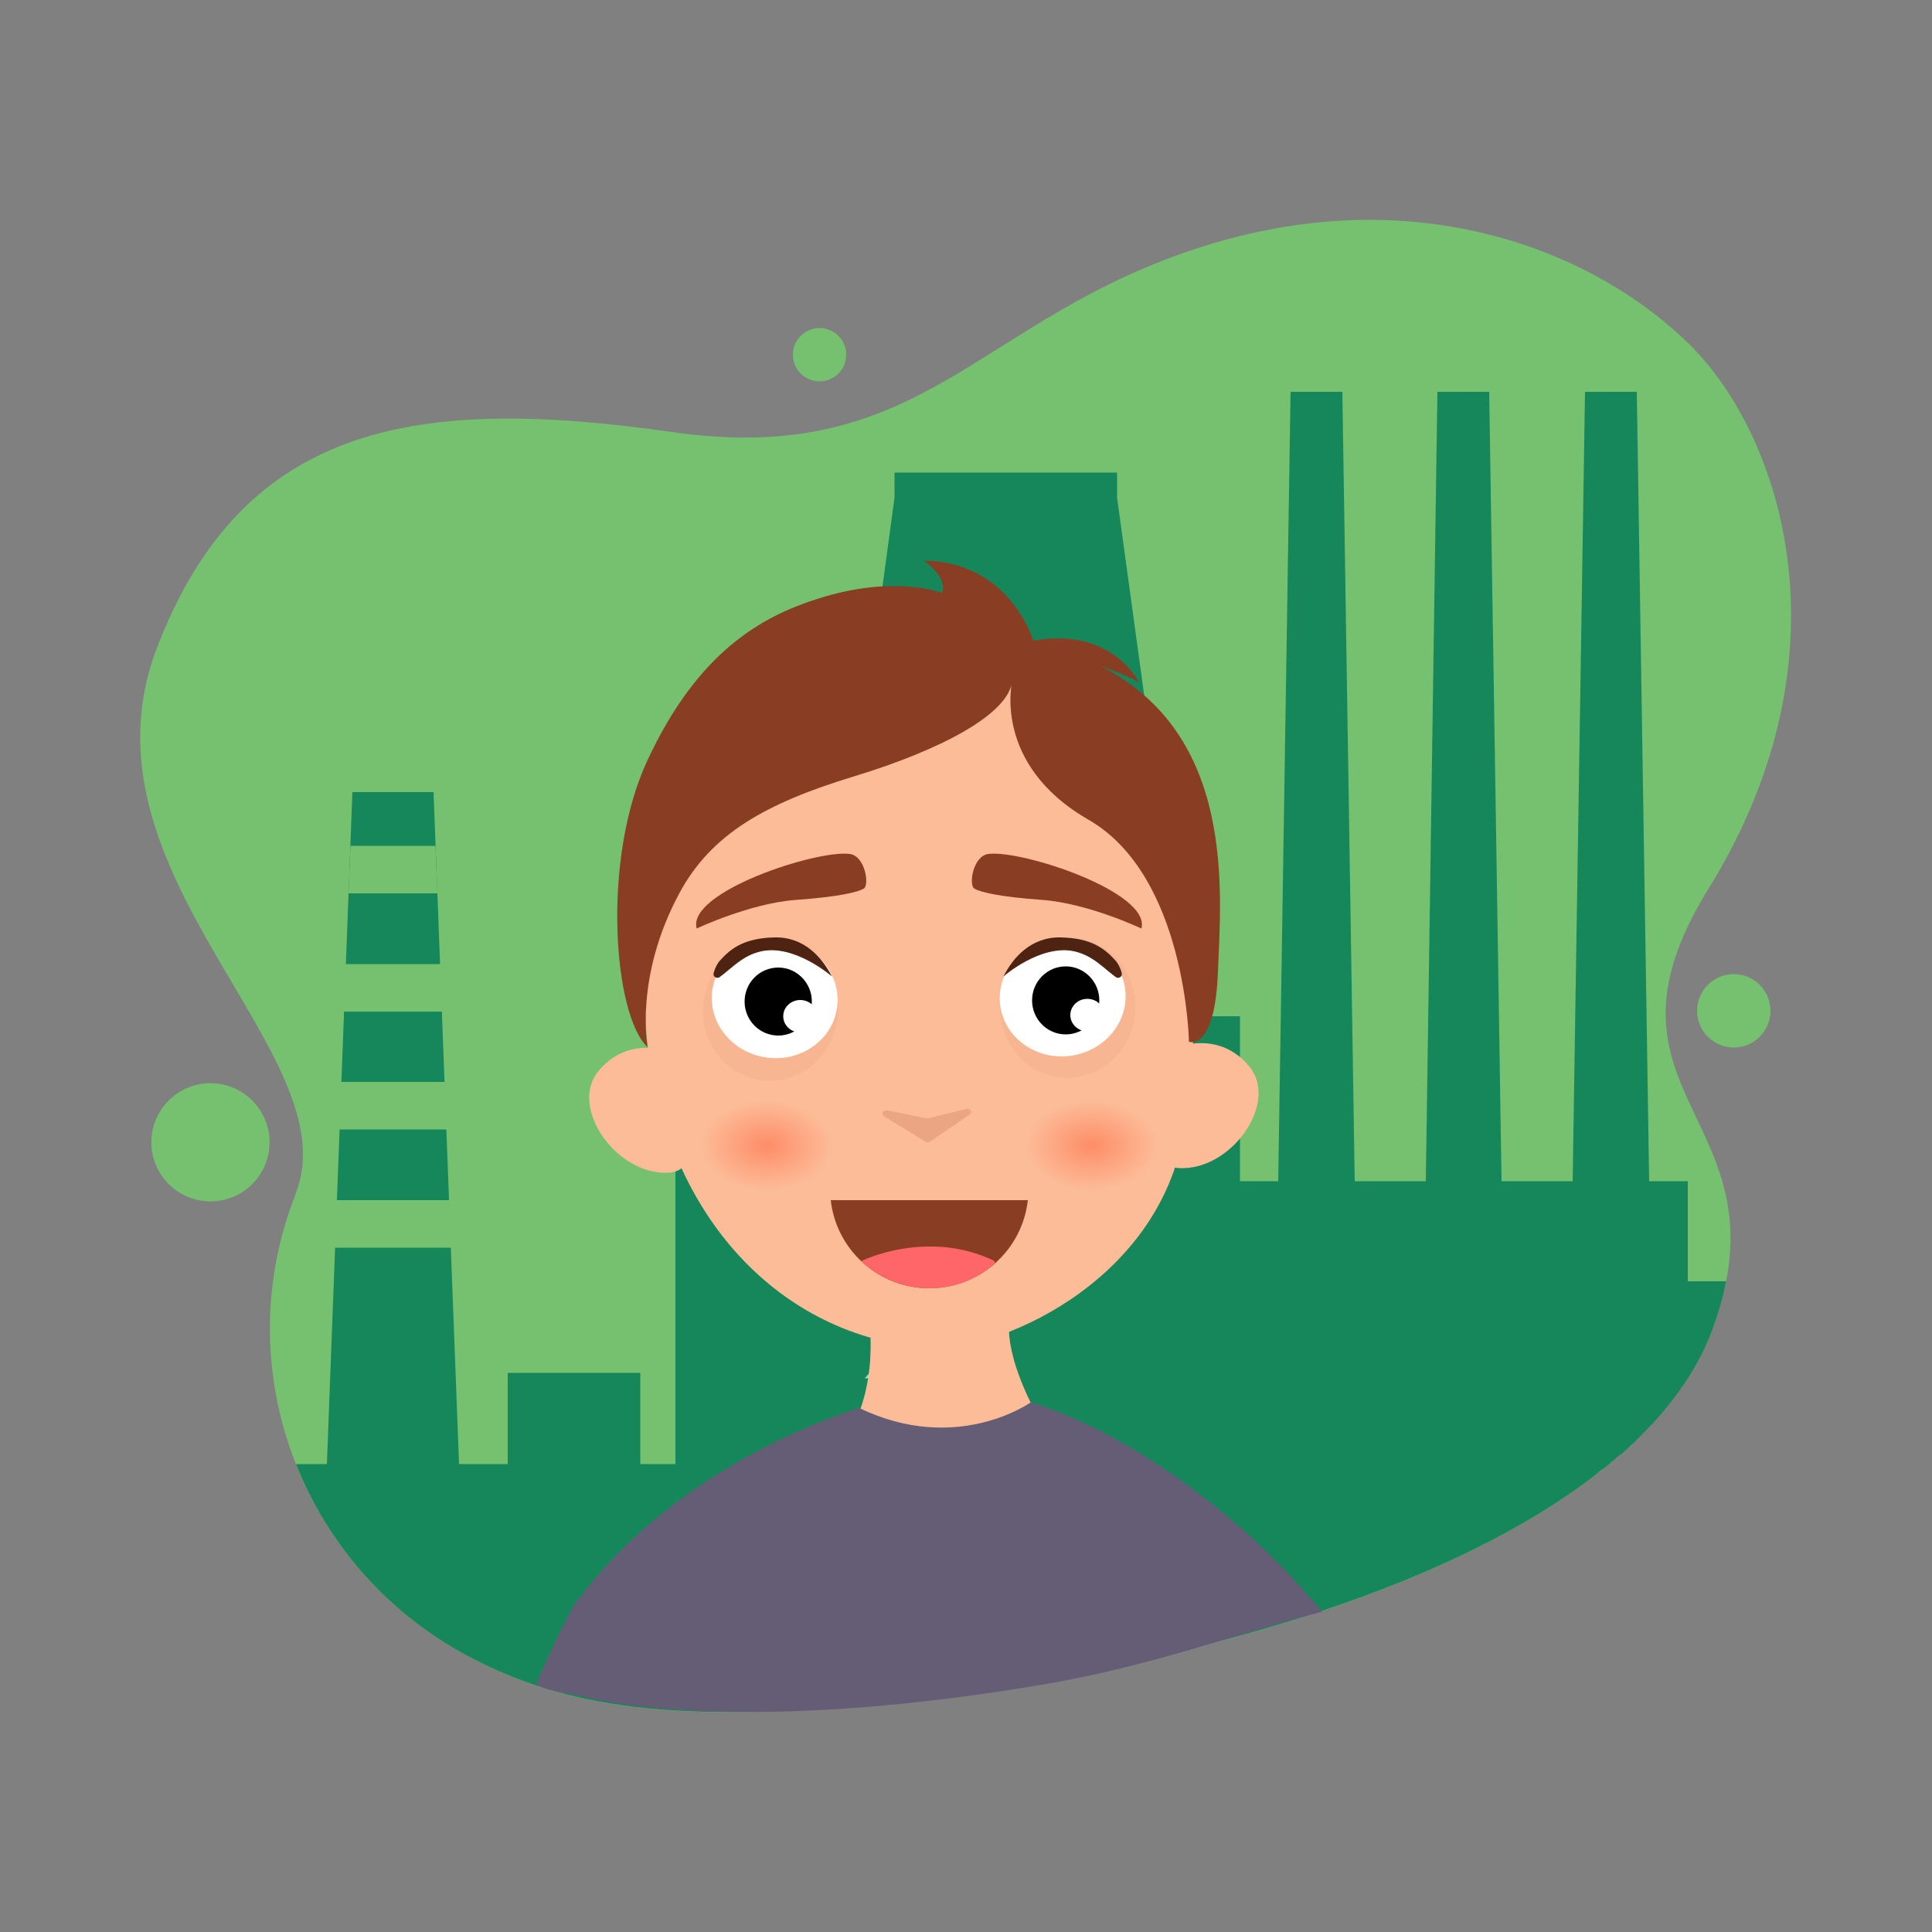
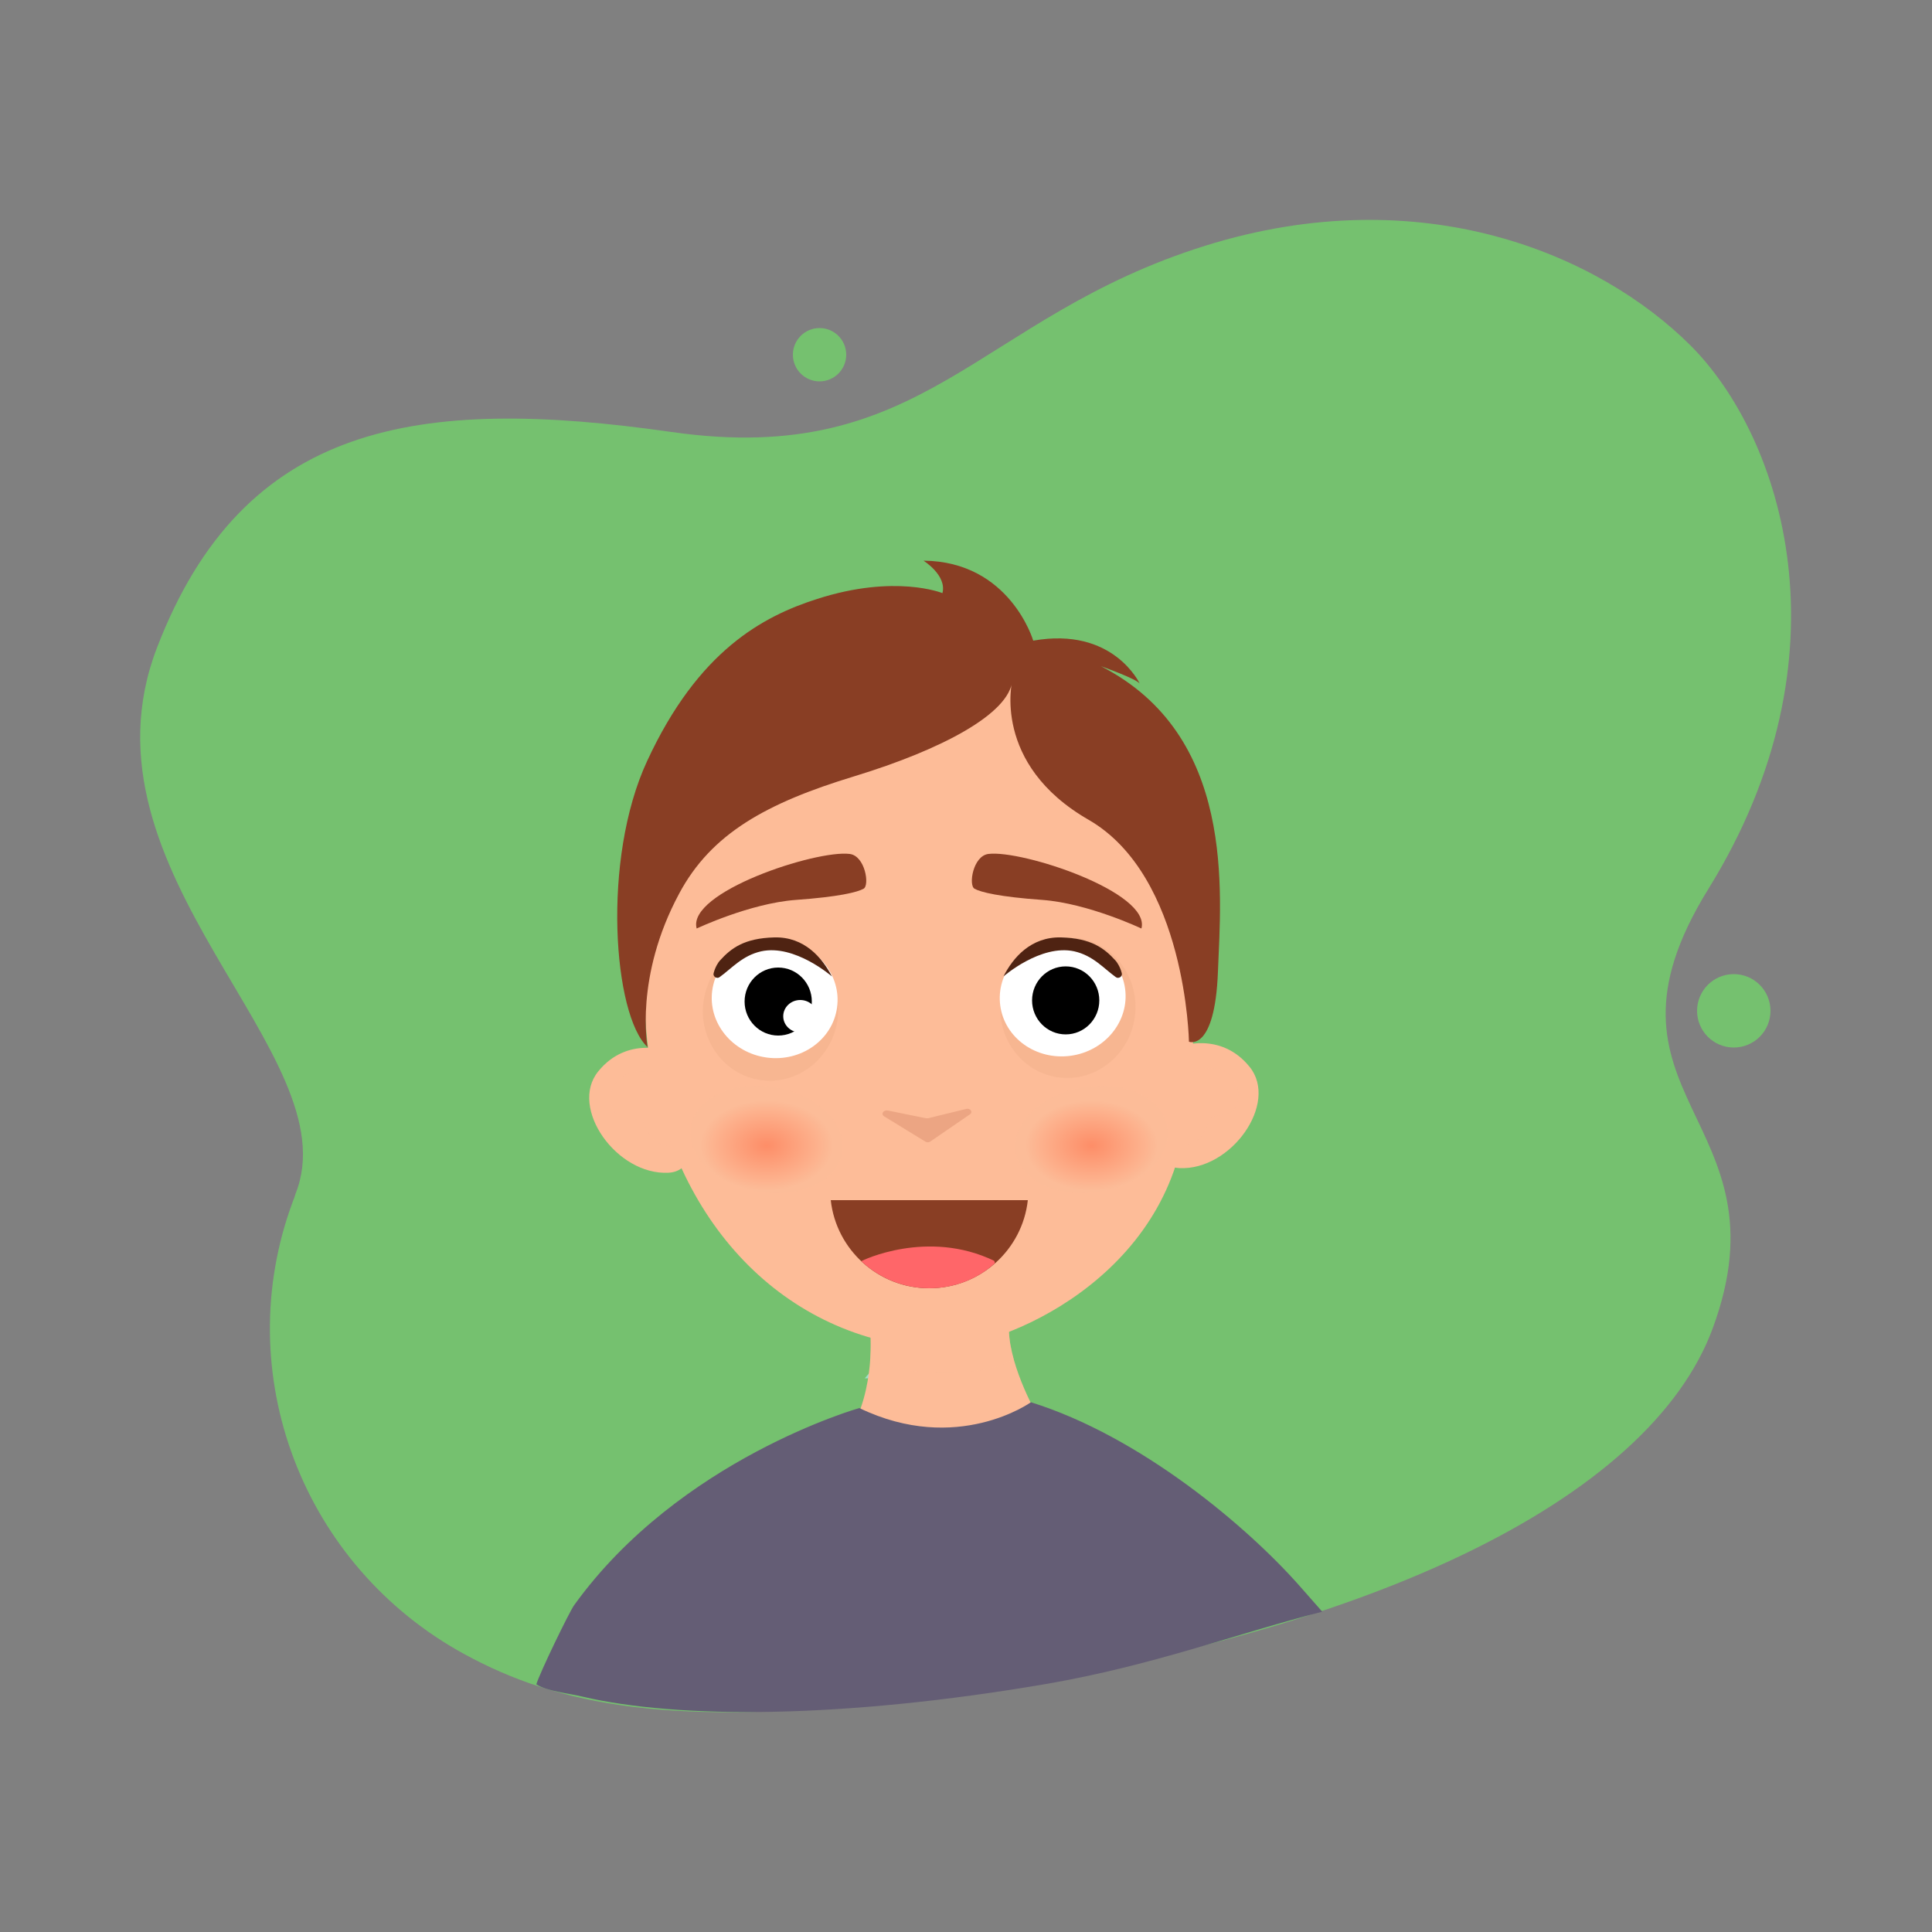
<svg xmlns="http://www.w3.org/2000/svg" version="1.1" id="Layer_1" x="0px" y="0px" viewBox="0 0 500 500" style="enable-background:new 0 0 500 500;" xml:space="preserve">
  <rect x="0" y="0" width="500" height="500" fill="#808080" stroke="none" />
  <style type="text/css">
	.st0{fill:#75C16F;}
	.st1{fill:#15875B;}
	.st2{fill:#9CDFCB;}
	.st3{fill:#FDBC98;}
	.st4{opacity:0.48;fill:#FDBC98;enable-background:new    ;}
	.st5{opacity:0.4;fill:#FDBC98;enable-background:new    ;}
	.st6{fill:#893E24;}
	.st7{opacity:0.21;fill:#E0A178;enable-background:new    ;}
	.st8{fill:#645D75;}
	.st9{opacity:0.79;fill:#E8A07D;enable-background:new    ;}
	.st10{opacity:0.61;fill:url(#SVGID_1_);enable-background:new    ;}
	.st11{opacity:0.61;fill:url(#SVGID_2_);enable-background:new    ;}
	.st12{fill:#FFFFFF;}
	.st13{fill:#4F2312;}
	.st14{fill:#FF6669;}
</style>
  <g>
    <path class="st0" d="M75.8,310.9c-16.6,44.6,2.6,94.4,44.4,117.2c24.2,13.2,54.1,19.3,115.4,11.7C354.4,425,427,387.6,443.2,343.9   c20.3-54.7-34.4-60-1.1-113.8c37.5-60.5,19.1-117-4.6-140.7C413.8,65.8,368,46.1,311.9,63.6c-59.2,18.5-72.4,57.6-138.1,48.2   S63,109.3,40.6,167.7s50.3,105.1,35.9,141.2C76.3,309.6,76.1,310.2,75.8,310.9z" />
-     <path class="st1" d="M436.8,331.6v-25.9h-10l-3.2-204.3h-13.4L407,305.7h-18.4l-3.2-204.3H372l-3,204.3h-18.4l-3.2-204.3H334   l-3.2,204.3h-9.9V263h-13.4l-18.4-134.2l0,0v-6.5h-57.6v6.5L213.3,263h-38.5v115.9h-9.1v-23.6h-34.3v23.6h-12.6L112.2,205h-21   l-6.6,173.9h-8c8.1,20.4,23.1,38,43.6,49.2c23,12.5,51,18.6,106,12.7l0,0h0.1c0.7-0.1,1.3-0.1,2-0.2c0.2,0,0.3,0,0.5-0.1   c0.6-0.1,1.3-0.1,1.9-0.2c0.2,0,0.4,0,0.6-0.1c0.5-0.1,1.1-0.1,1.6-0.2c0.9-0.1,1.9-0.2,2.8-0.3c82.1-10.2,142.1-31.2,176.7-57.6   c0.2-0.2,0.4-0.3,0.6-0.5s0.4-0.3,0.6-0.5c0.2-0.1,0.3-0.3,0.5-0.4c0.2-0.2,0.5-0.4,0.7-0.5c0.1-0.1,0.3-0.2,0.4-0.3   c0.3-0.2,0.5-0.4,0.8-0.6c0.1-0.1,0.2-0.2,0.3-0.3c0.3-0.2,0.5-0.4,0.8-0.7c0.1-0.1,0.2-0.2,0.3-0.2c0.3-0.2,0.6-0.5,0.8-0.7   c0.1-0.1,0.1-0.1,0.2-0.2c0.3-0.2,0.6-0.5,0.9-0.7c0.1,0,0.1-0.1,0.2-0.1c0.3-0.3,0.6-0.5,0.9-0.8l0.1-0.1c0.3-0.3,0.6-0.5,0.9-0.8   l0.1-0.1c0.3-0.3,0.6-0.6,0.9-0.9c0,0,0,0,0.1,0c0.3-0.3,0.6-0.6,0.9-0.9l0,0c0.3-0.3,0.6-0.6,0.9-0.9l0,0c1.2-1.2,2.4-2.5,3.6-3.7   l0,0l0,0c7.1-7.8,12.2-15.8,15.3-24.2c1.6-4.4,2.8-8.5,3.5-12.4L436.8,331.6L436.8,331.6z" />
    <polygon class="st0" points="90.2,231.2 113.2,231.2 112.7,218.9 90.7,218.9  " />
    <polygon class="st0" points="88.9,261.8 114.5,261.8 114,249.5 89.4,249.5  " />
    <polygon class="st0" points="87.7,292.3 115.7,292.3 115.2,280 88.2,280  " />
    <polygon class="st0" points="86.4,322.9 117,322.9 116.5,310.6 86.9,310.6  " />
-     <ellipse transform="matrix(3.327792e-02 -0.999 0.999 3.327792e-02 -242.653 340.333)" class="st0" cx="54.6" cy="295.6" rx="15.3" ry="15.3" />
    <circle class="st0" cx="212.1" cy="91.8" r="6.9" />
    <circle class="st0" cx="448.7" cy="261.6" r="9.5" />
    <polygon class="st2" points="227.1,356.7 237.6,344.6 234.3,344.6 223.8,356.7  " />
    <path class="st3" d="M225.2,344.1c0,0,1.6,15.4-5.6,27c0,0,10.7,10,25.2,7.1s24.1-11.1,24.1-11.1s-7.6-12.9-7.8-23   C260.9,334,225.2,344.1,225.2,344.1z" />
    <path class="st4" d="M244.2,355.3c10.1,0,15.4-1.8,18.1-3.5c-0.7-2.6-1.2-5.2-1.2-7.7c-0.2-10.1-35.9,0-35.9,0s0.3,3.2,0,7.8   C229.1,353.6,235.1,355.3,244.2,355.3z" />
    <path class="st3" d="M173.1,272.1c0,0-10.7-4.2-18.3,5.2c-7.6,9.4,4.8,26.9,18.2,26.2C186.3,302.8,173.1,272.1,173.1,272.1z" />
    <path class="st3" d="M305.1,270.9c0,0,10.7-4.2,18.3,5.2c7.6,9.4-4.8,26.9-18.2,26.2C291.9,301.6,305.1,270.9,305.1,270.9z" />
    <path class="st5" d="M170.3,277.7c0,0-5.8-1.3-9,0.8c-3.2,2-4.3,6.3-2.3,9.2c2,3,7,0.9,7.9,3.4s2.6,5.9,8.5,5.7   C181.1,296.6,170.3,277.7,170.3,277.7z" />
    <path class="st5" d="M309,277c0,0,5.2-1.5,8.2,0.4s4.2,6,2.6,9.1s-6.3,1.2-7,3.7s-2.1,6.1-7.4,6.1C300,296.3,309,277,309,277z" />
    <path class="st3" d="M240.2,348.9c16.6,1.3,59.8-16.2,66.3-56.5c3.8-23.2,2.5-47.3,0.8-63.7c-1.9-17.8-10.2-34.3-23.6-46.3   c-12.1-10.8-29.4-20.4-51.9-18c-48.1,5-69.6,63.1-64.1,106.6C173,314.4,201.3,345.8,240.2,348.9z" />
    <path class="st6" d="M180.3,240.3c0,0,13.7-6.5,25.6-7.4c11.2-0.8,16-2,17.6-2.9s0.4-8.5-3.6-9   C211.2,219.9,177.7,230.9,180.3,240.3z" />
    <ellipse transform="matrix(0.135 -0.991 0.991 0.135 -86.748 423.792)" class="st7" cx="199.4" cy="261.6" rx="18.2" ry="17.5" />
    <ellipse transform="matrix(0.135 -0.991 0.991 0.135 -19.507 499.484)" class="st7" cx="276.4" cy="260.9" rx="18.2" ry="17.5" />
    <path class="st8" d="M342.2,417.1c0,0,0,0-5.9-6.7c-13.6-15.4-41.2-38.7-69.5-47.5c0,0-19.1,13.7-44.4,1.5c0,0-46.5,13.1-73.8,51   c-1.3,1.8-8.9,17.5-9.8,20.5c2.7,1.8,8.8,2.4,12,3.2c24.7,5.8,67.5,5.7,120-3.3C298.5,431,319.3,423,342.2,417.1z" />
    <path class="st9" d="M229.8,287.4l9.8,2c0.2,0,0.4,0,0.6,0l9.8-2.4c1.1-0.3,1.9,0.8,1,1.4l-10.2,7c-0.4,0.3-1,0.3-1.4,0l-10.6-6.5   C227.9,288.3,228.6,287.2,229.8,287.4z" />
    <radialGradient id="SVGID_1_" cx="198.391" cy="-3734.278" r="17.051" gradientTransform="matrix(1 0 0 -0.68 0 -2242.867)" gradientUnits="userSpaceOnUse">
      <stop offset="0" style="stop-color:#FF7049" />
      <stop offset="1" style="stop-color:#FDBC98" />
    </radialGradient>
    <path class="st10" d="M218,298.2c-1.2,7.5-11,12-21.9,10.2c-10.8-1.8-18.6-9.3-17.3-16.8c1.2-7.5,11-12,21.9-10.2   C211.5,283.3,219.2,290.8,218,298.2z" />
    <radialGradient id="SVGID_2_" cx="282.5" cy="-3734.278" r="17.049" gradientTransform="matrix(1 0 0 -0.68 0 -2242.867)" gradientUnits="userSpaceOnUse">
      <stop offset="0" style="stop-color:#FF7049" />
      <stop offset="1" style="stop-color:#FDBC98" />
    </radialGradient>
    <path class="st11" d="M262.9,298.2c1.2,7.5,11,12,21.9,10.2c10.8-1.8,18.6-9.3,17.3-16.8c-1.2-7.5-11-12-21.9-10.2   C269.4,283.3,261.6,290.8,262.9,298.2z" />
    <ellipse transform="matrix(0.135 -0.991 0.991 0.135 -82.846 422.211)" class="st12" cx="200.4" cy="258.6" rx="15.3" ry="16.3" />
    <ellipse cx="201.4" cy="259.2" rx="8.7" ry="8.8" />
    <ellipse class="st12" cx="207.1" cy="263" rx="4.4" ry="4.2" />
    <ellipse transform="matrix(0.991 -0.135 0.135 0.991 -32.334 39.519)" class="st12" cx="275" cy="258" rx="16.3" ry="15.3" />
    <ellipse cx="275.8" cy="258.9" rx="8.7" ry="8.8" />
-     <ellipse class="st12" cx="281.4" cy="262.7" rx="4.4" ry="4.2" />
    <path class="st6" d="M167.6,271c0,0-3.5-18.1,8.2-39.8c8.3-15.5,22.6-23.4,45.3-30.3c22.6-6.9,40.2-16.2,40.9-24.9   c0,0-5.5,21.7,19.8,36.2c25.2,14.6,25.9,57.4,25.9,57.4s6.7,2.7,7.5-18.1s4.7-61.2-30.3-79.1c0,0,9.6,3.4,10.1,4.6   c0,0-6.8-14.9-27.6-11.2c0,0-6-20.5-28.4-20.7c0,0,6.1,3.8,4.9,8.4c0,0-12.2-5-32.4,1.5c-14.1,4.5-30.8,13.4-44,41.9   C155.6,222.5,158.8,262.9,167.6,271z" />
    <path class="st13" d="M200.4,242.6c-7.8,0.2-11.2,2.8-14.1,6c-0.3,0.3-1.2,1.6-1.6,3.2c-0.3,0.9,0.8,1.6,1.5,1.1   c3.2-2.3,5.9-5.6,10.8-6.7c8.7-1.9,18.3,6.5,18.3,6.5C212.8,247.9,208.2,242.4,200.4,242.6z" />
    <path class="st6" d="M295.4,240.3c0,0-13.7-6.5-25.6-7.4c-11.2-0.8-16-2-17.6-2.9s-0.4-8.5,3.6-9   C264.5,219.9,297.9,230.9,295.4,240.3z" />
    <path class="st13" d="M274.6,242.6c7.8,0.2,11.2,2.8,14.1,6c0.3,0.3,1.2,1.6,1.6,3.2c0.3,0.9-0.8,1.6-1.5,1.1   c-3.2-2.3-5.9-5.6-10.8-6.7c-8.7-1.9-18.3,6.5-18.3,6.5C262.1,247.9,266.8,242.4,274.6,242.6z" />
    <g>
      <path class="st6" d="M215,310.6c1.4,12.8,12.3,22.8,25.5,22.8s24.1-10,25.5-22.8H215z" />
      <path class="st14" d="M222.9,326.4c4.6,4.3,10.8,7,17.6,7c6.5,0,12.5-2.4,17-6.5l-0.2-0.6C240.1,318,223.1,326.2,222.9,326.4z" />
    </g>
  </g>
</svg>